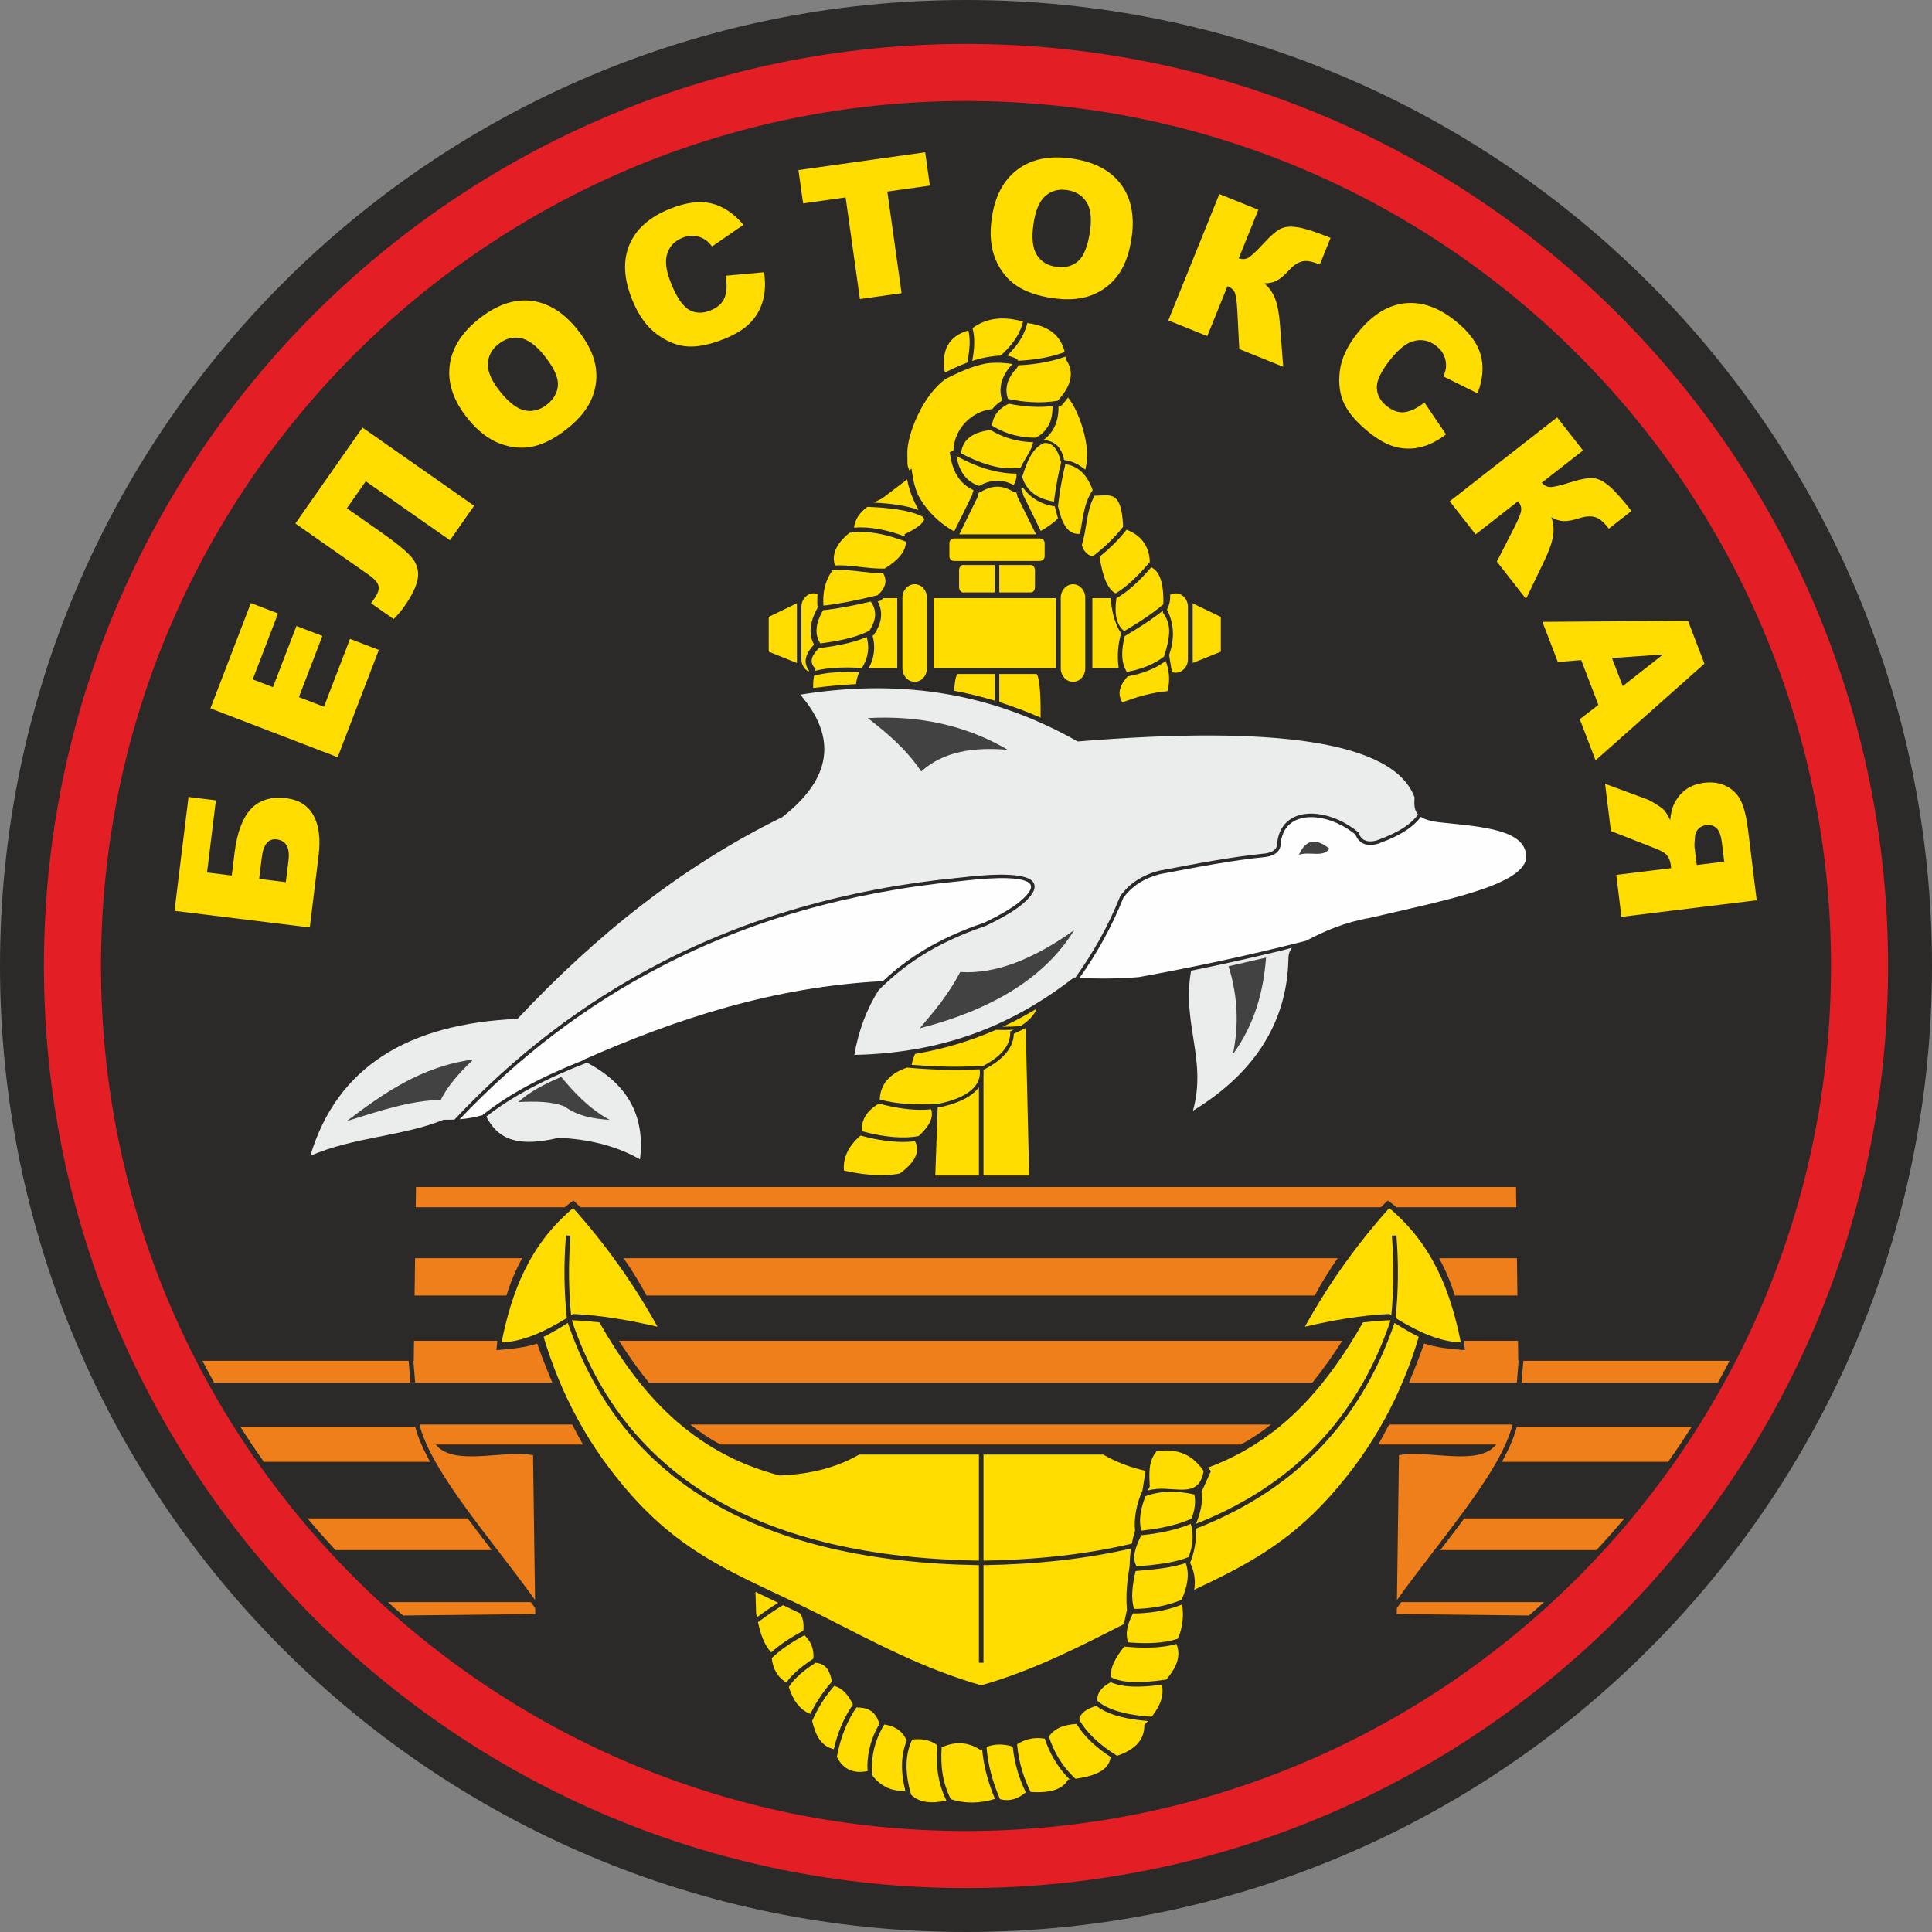
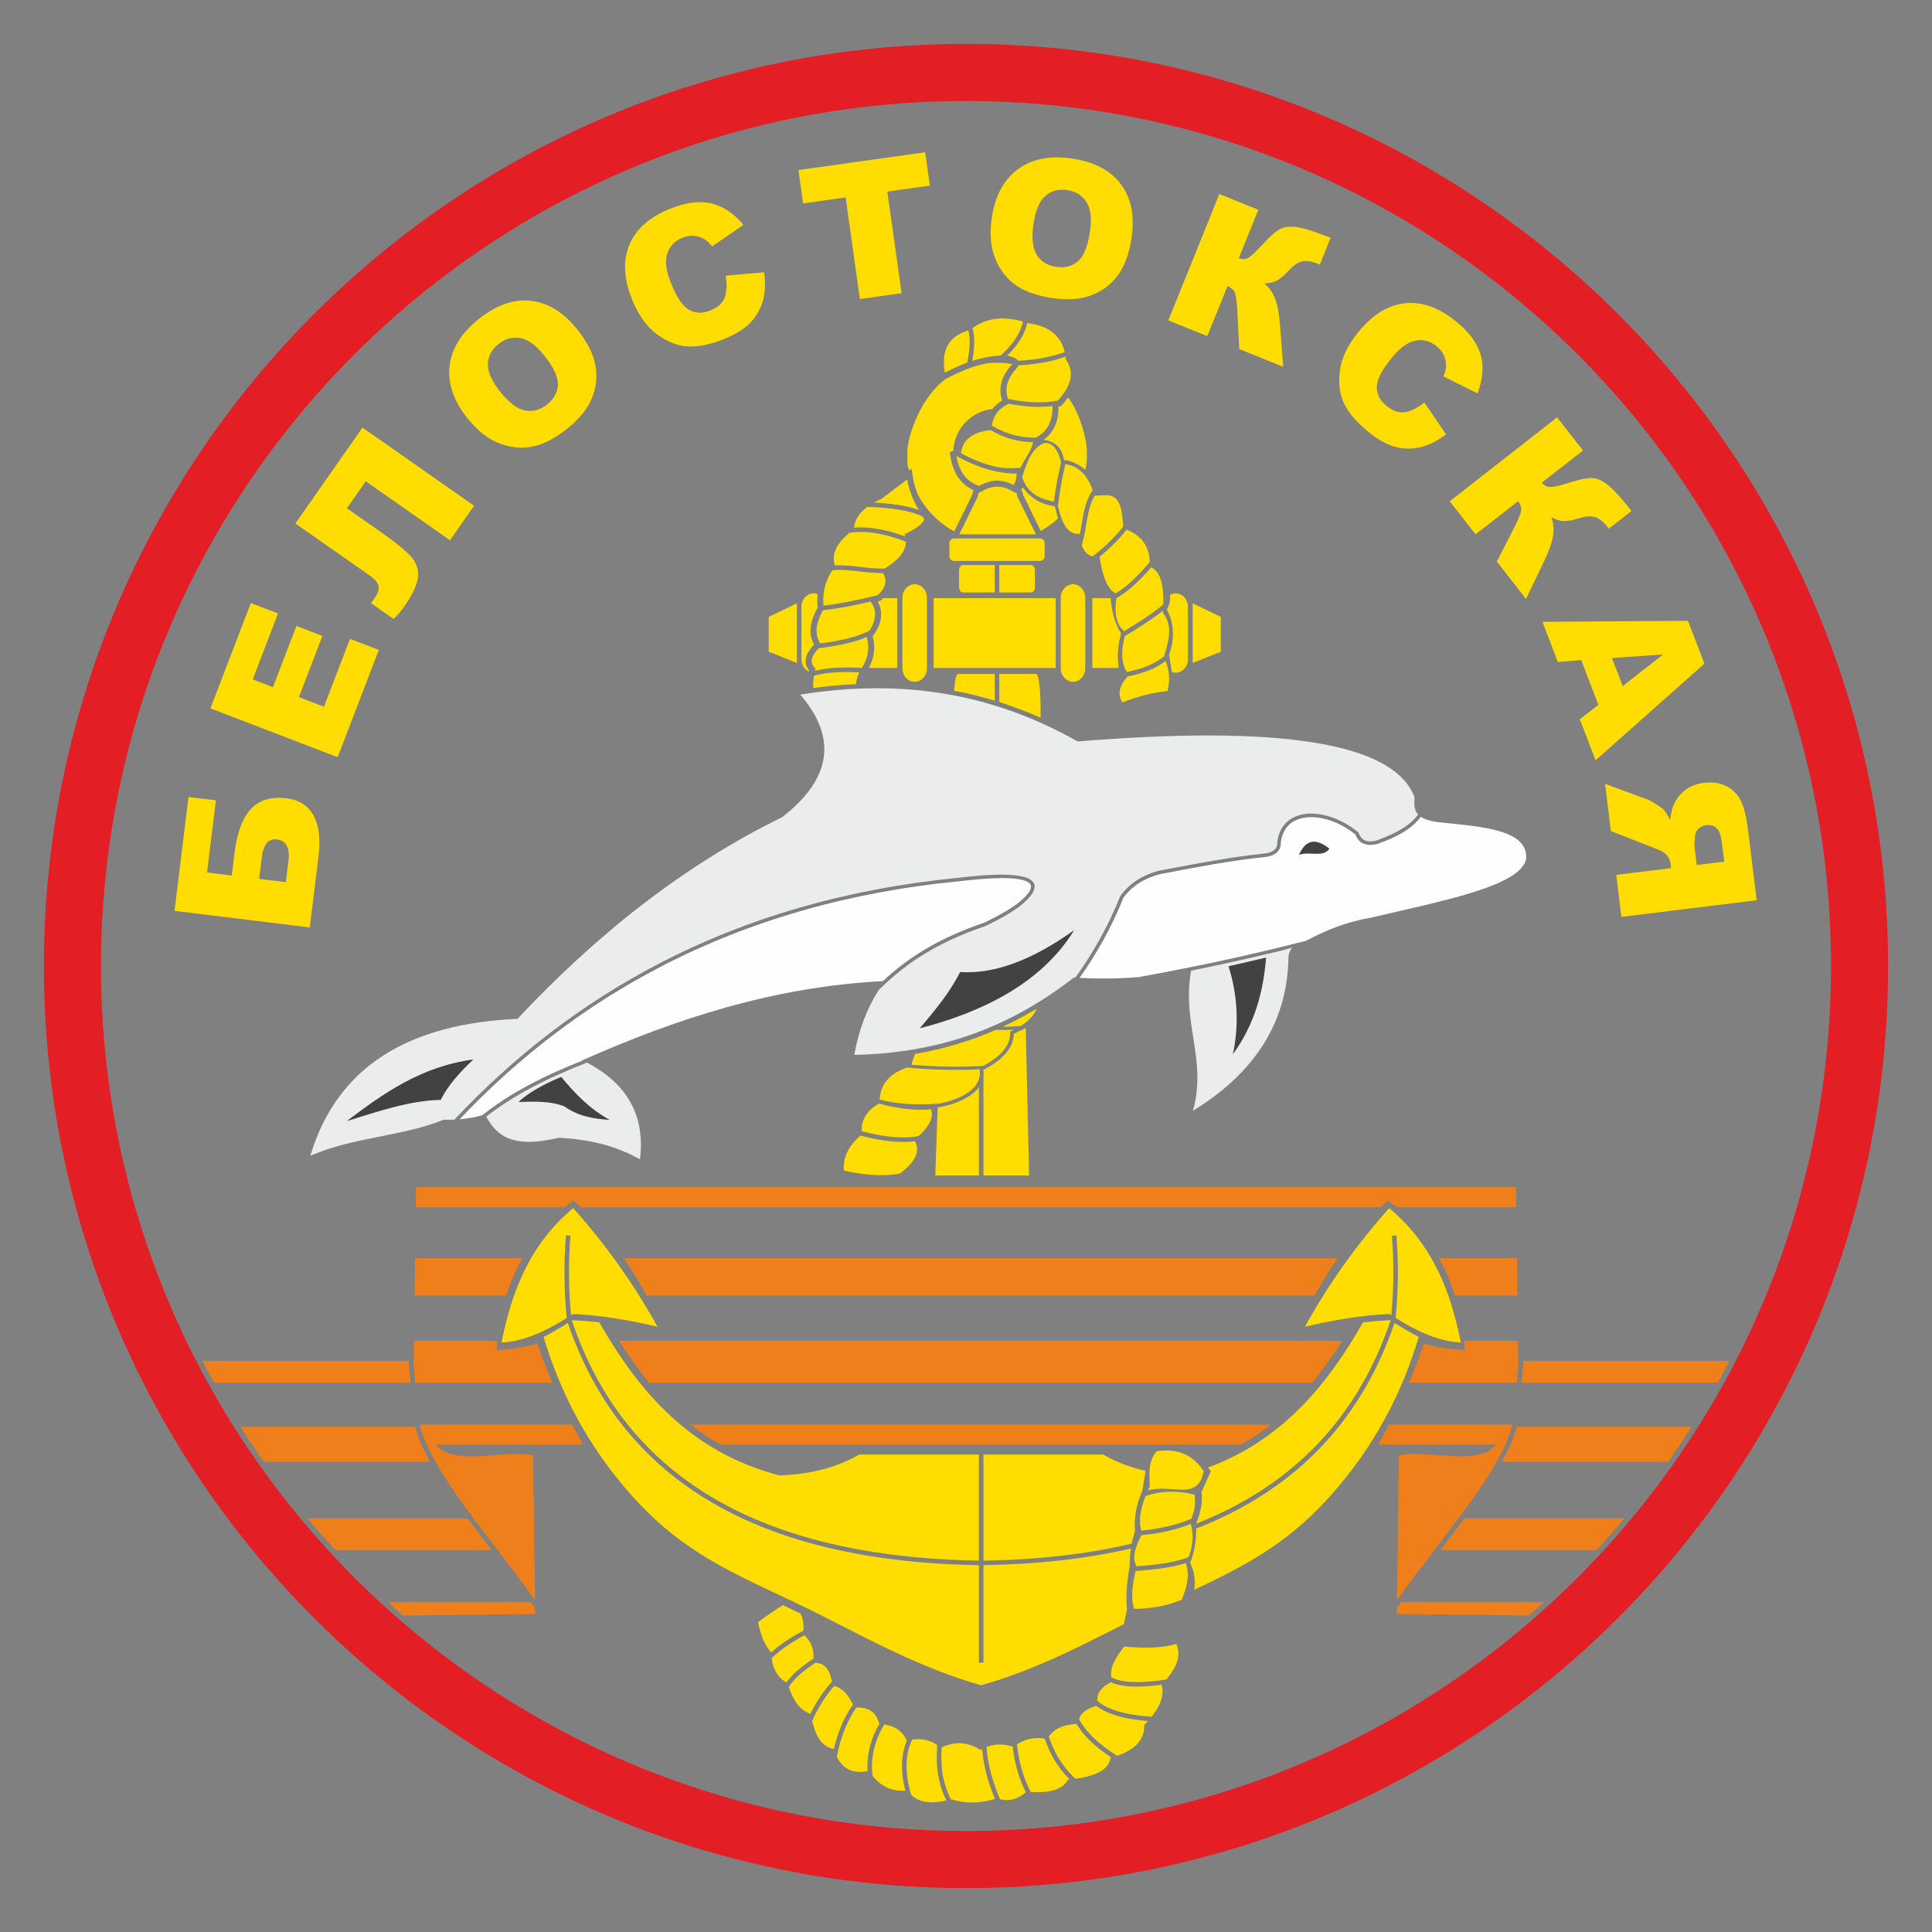
<svg xmlns="http://www.w3.org/2000/svg" xml:space="preserve" width="123.611mm" height="123.611mm" version="1.1" style="shape-rendering:geometricPrecision; text-rendering:geometricPrecision; image-rendering:optimizeQuality; fill-rule:evenodd; clip-rule:evenodd" viewBox="0 0 12390.35 12390.35">
  <rect x="0" y="0" width="12390.35" height="12390.35" fill="#808080" stroke="none" />
  <defs>
    <style type="text/css">
   
    .fil5 {fill:#FEFEFE}
    .fil4 {fill:#EBECEC}
    .fil6 {fill:#434242}
    .fil0 {fill:#2B2A29}
    .fil2 {fill:#FFDD00}
    .fil3 {fill:#EF7F1A}
    .fil1 {fill:#E31E24}
    .fil7 {fill:#FFDD00;fill-rule:nonzero}
   
  </style>
  </defs>
  <g id="Layer_x0020_1">
    <g id="_1688106527280">
-       <path class="fil0" d="M6195.17 0c-3420.93,0 -6195.17,2774.25 -6195.17,6195.17 0,3420.93 2774.25,6195.17 6195.17,6195.17 3420.93,0 6195.17,-2774.25 6195.17,-6195.17 0,-3420.93 -2774.25,-6195.17 -6195.17,-6195.17z" />
      <path class="fil1" d="M6195.17 281.61c-3265.44,0 -5913.57,2648.13 -5913.57,5913.57 0,3265.44 2648.13,5913.57 5913.57,5913.57 3265.44,0 5913.57,-2648.13 5913.57,-5913.57 0,-3265.44 -2648.13,-5913.57 -5913.57,-5913.57zm0 366.08c-3063.28,0 -5547.49,2484.21 -5547.49,5547.49 0,3063.28 2484.21,5547.49 5547.49,5547.49 3063.28,0 5547.49,-2484.21 5547.49,-5547.49 0,-3063.28 -2484.21,-5547.49 -5547.49,-5547.49z" />
      <path class="fil2" d="M3675.64 7747.69c-282.56,237.27 -394.67,540.2 -459.05,861.52 131.4,-3.91 272.42,-65.69 418.18,-156.33 -8.64,-86.23 -13.57,-172.44 -14.61,-258.6l0 -0.03c-1.03,-90.83 2.1,-181.45 9.46,-271.63l29.15 2.31c-7.32,89.99 -10.47,179.72 -9.47,269.06l0 0.03c0.92,80.46 5.37,160.94 13,241.46l13.34 -8.63c180.26,8.32 360.47,39.76 540.8,81.75 -154.4,-279.6 -336.23,-531.72 -540.8,-760.9z" />
      <path class="fil2" d="M8909.5 7747.69c282.55,237.27 394.66,540.2 459.06,861.52 -131.41,-3.91 -272.44,-65.69 -418.18,-156.33 8.62,-86.23 13.57,-172.44 14.6,-258.6l0 -0.03c1.03,-90.83 -2.11,-181.45 -9.47,-271.63l-29.14 2.31c7.32,89.99 10.46,179.72 9.47,269.06l0 0.03c-0.93,80.46 -5.37,160.94 -13,241.46l-13.34 -8.63c-180.27,8.32 -360.48,39.76 -540.81,81.75 154.42,-279.6 336.23,-531.72 540.81,-760.9z" />
      <path class="fil2" d="M7658.48 10195.68c319.49,-151.19 593.3,-290.19 869.76,-598.46 288.15,-321.32 462.42,-663.39 570.75,-1023.18 -51.3,-26.18 -103.25,-56.47 -155.71,-89.8 -174.01,511.55 -484.67,897.11 -931.95,1156.26 -105.52,61.12 -218.75,115.23 -339.49,162.31 0.38,82.25 -12.61,155.3 -39.45,219.33 29.67,60.85 35.5,118.17 26.1,173.54z" />
      <path class="fil2" d="M6292.57 10808.19c330.13,-93.67 622.27,-242.83 914.91,-392.31l19.75 -91.17c-8.67,-108.25 2.89,-196.06 17.25,-280.99 0.77,-37.65 3.3,-75.27 8.71,-112.88 -283.06,65.65 -598.39,101.27 -946.02,106.97l0 625.55 -29.22 0 0 -625.55c-698.47,-11.47 -1266.68,-143.86 -1704.16,-397.32 -447.28,-259.15 -757.94,-644.71 -931.94,-1156.26 -52.45,33.33 -104.42,63.62 -155.72,89.8 108.33,359.79 282.6,701.86 570.75,1023.18 370.6,413.27 736.4,522.35 1213.81,764.39 328.97,166.78 651.58,341.53 1021.88,446.59z" />
      <path class="fil2" d="M7746.45 9412.2c469.03,-172.74 761.66,-522.43 994.91,-931.56 58.21,-6.56 116.49,-11.24 174.68,-13.91l2.04 1.29c-171.13,507.98 -478.31,890.51 -921.41,1147.25 -101.34,58.71 -209.9,111 -325.5,156.6l0 -0.46c24.46,-63.34 44.6,-128.26 34.47,-203.15 20.1,-44.67 40.23,-89.33 60.35,-134.01l-19.56 -22.05z" />
-       <path class="fil2" d="M4844.97 10208.75l4.22 138.47 5.25 24.92c41.95,-31.62 87.16,-62.62 135.96,-93.13l-145.43 -70.26z" />
      <path class="fil2" d="M5152.3 10457.6c3.91,-45.85 -3.03,-81.39 -19.56,-109.73l-111.34 -53.8c-54.42,33.32 -104.46,67.41 -150.47,102.15l-9.74 7.52c15.69,70.89 35.84,139.42 84.25,193.97 48.81,-44.48 115.4,-90.86 206.86,-140.11z" />
      <path class="fil2" d="M5216.37 10637.9c5.82,-65.87 -19.33,-114.68 -57.14,-150.99 -96.02,52.29 -163.04,101.03 -209.97,147.35 7.41,65.69 34.74,119.98 93.55,156.3 6.13,-8.56 12.7,-16.96 19.91,-25.43 37.19,-43.52 89.18,-85.96 153.64,-127.23z" />
      <path class="fil2" d="M5335.16 10785.14c-16.65,-95.48 -57.71,-117.52 -104.8,-121.6 -61.19,39.34 -110.5,79.57 -145.47,120.52 -9.89,11.58 -18.48,23.12 -26.03,34.81 25.99,81.97 67.07,145.7 138.46,172.94l9.97 -20.14c32.74,-63.96 74.31,-126.46 127.87,-186.54z" />
      <path class="fil2" d="M5469.98 10931.39c-29.37,-60.93 -66.88,-105.65 -120.02,-119.02 -48.5,55.71 -86.49,113.5 -116.75,172.58 -8.86,17.33 -16.91,34.75 -24.59,52.34 21.13,88.08 54.92,161.47 137.04,179.56l1.23 3.45c11.62,-51.26 26.64,-99.3 45.09,-144.4l0 -0.04c21.4,-52.25 47.47,-100.5 77.99,-144.47z" />
      <path class="fil2" d="M5639.95 11055.58l-0.57 -0.05c-24.96,-89.29 -82.67,-104.79 -147.02,-105.36 -28.72,41.68 -53.26,87.31 -73.46,136.73 -22.62,55.3 -39.91,115.53 -51.99,180.83 43.33,83.56 109.78,108.28 197.06,90.49 -6.41,-93.68 16.87,-184.18 51.11,-256.41 7.7,-16.26 16.14,-31.83 24.88,-46.24z" />
      <path class="fil2" d="M5816.14 11160.45l-1.9 0.3c-32.26,-69.47 -84.51,-91.91 -142.45,-101.26 -10.59,16.41 -20.94,34.89 -30.33,54.76 -36.62,77.3 -60.05,176.42 -44.52,276.68 48.41,55.75 107.13,98.69 209.07,93.49 -15.6,-62.17 -22.68,-120.06 -21.12,-173.82 1.61,-54.33 12.11,-104.45 31.24,-150.15z" />
      <path class="fil2" d="M6010.67 11192.32c-49.89,-37.43 -104.49,-41.99 -160.59,-36.35 -22.23,46.5 -34.39,98.39 -36.05,155.4 -1.72,60.28 8.1,126.46 29.3,198.66 53.38,52.73 132.74,57.75 225.99,37.16 -27.21,-55.72 -43.55,-109.82 -52.44,-162.96 -10.94,-65.29 -10.6,-129.02 -6.21,-191.91z" />
      <path class="fil2" d="M6298.82 11218.17l-9.09 5.7c-70.4,-45.67 -150.24,-62.8 -250.8,-17.71 -3.42,56.97 -3.11,114.57 6.71,173.24 8.74,52.26 25.08,105.55 52.72,160.69l2.57 -0.64c88.46,28.45 181.8,27.48 279.84,-2.66 -22.62,-54.52 -40.61,-107.12 -53.95,-158.01 -14.61,-55.55 -23.79,-109.09 -28,-160.61z" />
      <path class="fil2" d="M6494.83 11201.33c-62.42,-18.56 -118.33,-17.79 -167.8,2.61 3.57,53.41 12.73,109.24 27.99,167.42 14.08,53.52 33.4,109.04 58.14,166.93 64.3,17.49 117.53,-3.6 165.34,-43.7 -20.68,-42.68 -37.05,-84.36 -49.7,-125.35 -17.68,-57.25 -28.26,-113.19 -33.97,-167.91z" />
      <path class="fil2" d="M6700.28 11150.56c-71.01,-11.89 -128.03,4.41 -177.54,36.01 5.19,56.78 15.58,114.77 33.9,174.08 13.27,42.99 30.79,86.82 53.27,131.71 113.41,7.21 201.72,-10.54 239.26,-79.14l10.82 -1.08c-40.46,-40.3 -73.92,-84.04 -101.19,-130.95 -24,-41.25 -43.17,-85.03 -58.51,-130.63z" />
      <path class="fil2" d="M6904.23 11056.01c-94.44,4.94 -146.98,36.17 -177.76,81.1 14.99,45.28 33.81,88.64 57.55,129.45 29.68,51.03 67.03,98.31 113.32,141.1 126.18,-17.29 213.22,-55.44 224.57,-134.7l5.56 -1.5c-52.11,-34.2 -96.82,-69.17 -134.06,-105.1 -37.07,-35.81 -66.71,-72.7 -89.18,-110.35z" />
      <path class="fil2" d="M7031.23 10940.13c-59.1,17.52 -100.82,43.71 -110.4,86.2 21.77,40.52 52.64,80.28 92.76,119.01 40.72,39.33 90.99,77.64 150.54,115.03 118.74,-39.99 176.84,-105.87 174.54,-197.82 8.28,-8.36 16.22,-16.79 23.73,-25.15 -136,-10.83 -238.23,-37.35 -306.32,-79.73 -8.82,-5.47 -17.06,-11.46 -24.84,-17.55z" />
      <path class="fil2" d="M7123.52 10788.32c-62.08,33.09 -90.49,72.89 -85.35,119.64 9.77,8.74 20.9,17.21 33.32,24.96 67.68,42.09 172.51,67.71 314.34,76.95 54.56,-68.48 81.24,-136.81 65.14,-205.13 -90.71,11.92 -170.21,15.65 -234.01,8.01 -36.2,-4.34 -67.52,-12.34 -93.44,-24.43z" />
      <path class="fil2" d="M7209.67 10559.8c-53.45,68.59 -94.47,135.92 -81.67,197.88 24.28,13.12 55.37,21.67 92.42,26.09 68.82,8.23 157.24,2.64 259.27,-12.47 65.37,-76.11 97.01,-152.34 64.65,-228.46 -12.7,3.69 -26.07,7.11 -40.15,9.97 -74.85,15.26 -170.54,18.86 -294.52,6.99z" />
-       <path class="fil2" d="M7265.53 10347.57c-27.57,57.28 -52.59,115.02 -31.75,181.97l-2.41 2.96c111.79,9.5 198.73,5.71 266.98,-8.2 20.21,-4.15 38.89,-9.25 55.9,-15.05 29.64,-69.67 38.65,-142.72 27.11,-219.37 -5.64,2.35 -11.51,4.42 -17.26,6.61 -92.06,34.81 -195.69,50.81 -298.59,51.08z" />
      <path class="fil2" d="M7282.8 10075.37c-20.06,87.73 -32.1,172.28 -9.66,242.98 96.93,-1 194.26,-16.46 280.71,-49.17 8.1,-3.07 16.22,-6.16 24.12,-9.54 36.36,-82.94 52.84,-162.58 26.46,-235.06l0.46 -0.84c-86.69,29.64 -190.83,41.08 -322.09,51.62z" />
      <path class="fil2" d="M7319.5 9845.75c-37.13,74.36 -63.35,145.63 -29.88,199.66 138.88,-11.35 246.05,-24.08 332.91,-59.55 28.63,-70.82 33.43,-141.8 14.33,-212.73 -56.17,23.08 -119.6,41.26 -190.03,54.53 -40.07,7.55 -82.52,13.68 -127.33,18.09z" />
      <path class="fil2" d="M7346.37 9595.17c-31.43,79.38 -44.89,154.26 -27.4,221.29 43.1,-4.33 83.89,-10.2 122.51,-17.48 74.8,-14.08 141.25,-33.75 199.04,-59.05 22.47,-54.57 28.91,-106.41 19.14,-155.57 -117.53,-26.53 -221.98,-22.96 -313.28,10.81z" />
      <path class="fil2" d="M7417.42 9307.29c-54.84,65.41 -47.24,146.41 -43.79,226.39 -4.14,8.51 -8.09,17.1 -11.89,25.5 149.66,-45.82 324.01,72.81 357.44,-125.51 -41.52,-60.96 -89.53,-97.5 -142.02,-115.9 -49.2,-17.3 -102.92,-18.98 -159.75,-10.47z" />
      <path class="fil2" d="M6277.95 10008.72c-693.15,-11.43 -1256.44,-142.53 -1689.5,-393.45 -443.09,-256.74 -750.27,-639.26 -921.4,-1147.24l2.02 -1.31c58.21,2.69 116.51,7.38 174.68,13.91 258.92,454.16 590.91,834.98 1156.23,981.96 199.84,-7.73 369.72,-52.41 509.65,-134.02l768.31 0 0 680.15zm-1059.79 -6203.52l0 0c8.83,0 17.37,1.66 25.31,4.62 -2.45,25.02 -2.69,50.6 -0.81,76.74l0.78 10.96c-41.7,73.85 -64.92,159.46 -23.04,236.42 -47.16,49.91 -75.76,108.95 -32.36,165.27l-1.22 4.84 -0.42 0.12 -0.45 2.45c-27.04,-13.61 -46.26,-43.7 -46.26,-78.11l0 -337.28c0,-47.58 35.54,-86.02 78.48,-86.02zm807.94 3271.95c178.53,-36.93 273.46,-116.51 256.32,-219.61 -40.39,2.16 -81.6,3.44 -123.72,3.88 -108,1.16 -221.66,-3.43 -341.93,-14.71 -111.93,38.42 -170.32,106.56 -175.13,204.47 107.37,29.43 235.52,38.12 384.47,25.97zm280.17 -241.61c115.99,-61.79 177.52,-134.68 171.88,-220.79 8.09,-3.5 15.97,-7.11 23.67,-10.84 -39.37,1.93 -77.54,2.15 -114.26,0.35 -165.52,72.57 -337.4,123.79 -519.18,154.9 -8.87,20.18 -16.18,43.04 -22.06,69.51 109.49,9.41 213.3,13.23 312.2,12.18 50.48,-0.53 99.7,-2.33 147.76,-5.31zm238.46 -255.15c50.36,-31.25 87.17,-68.95 103.55,-111.19 -71.52,42.93 -143.97,81.43 -217.66,115.64 36.75,0.33 74.81,-1.19 114.11,-4.45zm-726.75 -3505.86c-54.12,41.08 -108.21,82.14 -162.32,123.22 -18.74,8.39 -35.61,16.86 -50.92,25.58 53.34,2.75 104.56,7.29 152.35,14.56 48.87,7.47 94.05,17.82 134.33,32.72 -38.78,-68.95 -63.2,-134.33 -73.43,-196.08zm241.57 -684.87c-24.89,-143.97 25.32,-234.02 150.6,-270.41 9.43,36.57 11.05,82.26 4.51,137.27 -2.58,21.61 -6.46,44.75 -11.53,69.13 -45.14,16.75 -91.37,37.94 -143.58,64zm176.86 -285.01c98.39,-71.9 208.29,-74.83 324.18,-42.29 -10.75,47.75 -34.12,95.7 -72.57,143.87 -19.58,24.57 -43.13,49.35 -70.77,73.94 -67.43,4.32 -124.77,15.7 -182.18,34.35 3.62,-19.01 6.49,-37.22 8.57,-54.56 7.35,-62.04 4.9,-113.85 -7.23,-155.32zm352.2 -33.82l7.94 2.52c129.79,17.52 206.89,79.19 231.46,184.65 -37.14,13.82 -77.93,25.52 -123.34,34.71 -51.67,10.48 -109.46,17.88 -174.35,21.17 -10.11,-16.33 -37.79,-25.85 -70.57,-33.47 19.2,-18.62 36.25,-37.34 51.13,-56.02 40.72,-50.98 65.89,-102.18 77.73,-153.55zm244.68 216.2c0.74,5.64 1.43,11.32 1.94,17.14 56.11,79.34 38.68,167.85 -51.88,265.63 -52.8,9.61 -107.75,12.36 -164.56,9.34 -50,-2.69 -101.55,-9.84 -154.14,-20.65 -21.32,-59.2 -8.6,-118.3 38.14,-177.4 15.05,-14.84 24.13,-27.34 28.54,-38.12 66.45,-3.37 125.79,-10.96 179.01,-21.73 45.11,-9.16 85.73,-20.63 122.95,-34.21zm-83.34 317.31c2.36,96.39 -33.5,163.91 -107.43,202.95 -48.87,-0.06 -95.25,-5.7 -139.46,-17.11 -50.21,-12.98 -97.61,-33.43 -142.03,-61.15 8.51,-53.59 31.89,-103.43 109.37,-139.73 50.06,9.88 99.1,16.45 146.93,18.98 45.37,2.45 89.58,1.25 132.62,-3.94zm-124.15 231.87c-12.47,58.57 -48.41,95.04 -80.65,163.37 -58.54,4.01 -104.21,6.84 -168.77,-8.62 -67.31,-16.09 -138.27,-43.64 -213.42,-84.06 9.49,-76.5 58.62,-133.28 189.43,-149.01 44.98,27.16 92.83,47.46 143.4,60.53 41.52,10.7 84.8,16.57 130.02,17.79zm-106.11 201.58c-0.48,30.48 -6.45,54.18 -19.64,72.74 -69.31,-37.37 -142.57,-38.62 -220.92,6.03 -82.17,-28.42 -128.62,-92.6 -145.43,-191.9l0.6 -0.24c82.81,46.03 161.13,77.07 235.34,94.83 52,12.42 101.88,18.32 150.05,18.53zm-957.13 212.83c-56.35,41.94 -80.36,87.01 -85.7,133.7 58.03,-4.83 117.2,0.15 177.31,12.45 49.79,10.11 100.24,25.28 151.04,44.17 -1.28,-4.77 -2.86,-9.55 -4.74,-14.41 67.94,-32.36 117.64,-64.62 127.19,-96.81l-10.84 -16.74c-45.94,-22.27 -101.82,-36.66 -164.09,-46.18 -58.95,-8.96 -123.25,-13.64 -190.17,-16.18zm-114.56 166.38c-85.55,69.82 -116.54,139.75 -92.9,209.67 52.77,-3.53 106.09,2.75 161.7,9.19 49.97,5.76 102.02,11.7 156.65,10.6 83.7,-51.64 136.35,-108.15 136.29,-172.68 -54.51,-21.02 -108.45,-37.73 -161.4,-48.47 -68.35,-13.97 -135.3,-18.03 -200.34,-8.3zm-109.58 240.95c-49.74,70.83 -63.2,146.98 -57.53,225.84l11.29 -1.17c85.34,-9.52 196.11,-30.68 336.32,-65.12 52.26,-47.28 63.76,-94.57 34.51,-141.77 -52.24,0.24 -101.73,-5.37 -149.52,-10.9 -60.47,-6.95 -118.08,-13.72 -175.06,-6.89zm-59.85 255.42c-49.17,85.48 -55.1,156.62 -17.88,213.24 62.51,-8.12 119.67,-17.97 170.08,-30.24 58.33,-14.2 107.64,-31.66 145.52,-52.68 49.94,-76.14 43.25,-135.16 8.33,-185.69 -117.88,27.61 -213.43,45.16 -289.25,53.64l-16.8 1.73zm-27.4 243.9c-42.5,43.79 -67.43,87.58 -20.95,131.46l-3.38 13.37c11.47,-2.99 23.44,-5.58 35.91,-7.91 71.84,-13.4 161.09,-16.39 264.77,-10.35 44.6,-71.23 48.08,-136.47 30.86,-198.77 -34.53,15.37 -75.13,28.48 -120.78,39.6 -55.22,13.46 -117.91,24.01 -186.44,32.6zm-30.92 176.83c-4.39,26.09 -6.23,52.27 -4.71,78.39 92.41,-12.41 183.84,-20.77 274.41,-25.01 2.42,-26.03 9.19,-51.22 20.44,-75.43 -94.73,-4.75 -176.35,-1.49 -242.4,10.81 -16.99,3.16 -32.9,6.84 -47.73,11.25zm550.34 3192.06c99.82,-73.19 132.26,-142.33 97.43,-207.22 -97.58,12.86 -206.65,-2.36 -294.53,-22.5 -19.29,-4.39 -37.55,-9.02 -54.57,-13.67 -77.52,66.33 -113.13,141 -106.89,224.11l3.59 0.74c19.76,4.54 41.82,9.14 65.21,13.23 86.99,15.13 195.22,24.27 289.75,5.31zm121.67 -240.74c70.24,-64.98 96.48,-122 78.78,-171.04 -94.47,10.21 -198.27,-4.59 -282.5,-23.91 -18.18,-4.21 -35.49,-8.54 -51.64,-12.93 -84.95,49.35 -112.54,110.15 -110.77,176.87 16.71,4.62 34.77,9.22 53.91,13.58 93.93,21.52 212.74,37.43 312.23,17.43zm1595.41 -2853.19c18.74,-73.76 8.51,-144.2 -12.3,-193.04 -32.03,24.15 -68.68,44.41 -109.76,60.95 -40.21,16.21 -84.71,28.8 -133.64,37.67 -60.2,67.04 -63.25,120.8 -33.7,166.94 94.26,-36.95 191.04,-63.43 289.39,-72.53zm-22.8 -221.81c49.64,-151.76 40.45,-216.11 -7.29,-281.88l0.96 -12.92c-13.85,11.32 -29.2,22.98 -45.94,35.19 -52.12,38.06 -118.51,81.01 -199.28,128.56 -22.74,90.29 -24.75,170.11 13.25,229.81 47.1,-8.54 89.79,-20.63 128.23,-36.12 41.65,-16.81 78.42,-37.68 110.06,-62.66zm-4.42 -334.44c4.12,-143.34 -25.97,-212.94 -77.07,-237.81l-0.5 0.51c-17.91,20.77 -35.64,40.33 -52.99,58.48 -60.8,63.49 -117.49,109.93 -170.2,138.89 -13.23,93.13 -3.8,169.04 50.03,211.51 75.04,-44.51 136.91,-84.65 185.78,-120.26 25.14,-18.35 46.87,-35.42 64.95,-51.31zm-86.41 -271.81c-4,-118.11 -72.32,-177.9 -149.48,-206.83 -27.4,35.31 -58.78,69.73 -93.82,103.49 -24.63,23.7 -50.98,47.19 -79.46,70.15l0.68 -0.09c19.59,132.23 53.85,210.47 102.65,234.52 47.43,-27.67 98.83,-70.53 154.26,-128.44 16.87,-17.63 34.27,-36.8 52,-57.4l13.16 -15.41zm-171.21 -226.41c-9.58,-243.03 -88.78,-197.37 -182.86,-199.01 -32.03,55.94 -42.98,120.23 -54.09,186.14 -7.32,43.55 -14.59,87.85 -28.09,131.22 12.65,39.22 35.4,63.85 69.39,72.36 37.68,-28.93 72.09,-58.54 103.37,-88.66 34.59,-33.28 65.4,-67.25 92.27,-102.05zm-195.28 -234.41c-39.46,-111.28 -104.39,-156.59 -175.15,-166.44 -16.03,65.94 -28.45,132.06 -38.12,198.3 -3.41,23.49 -6.42,47.1 -9.25,70.59 23.67,102.39 57.46,185.88 140.86,177.85 4.29,-21.14 7.73,-42.48 11.25,-63.58 12.96,-77.01 25.67,-152.09 70.42,-216.71zm-202.35 -177.75c-21.05,-87.97 -57.76,-129.35 -109.85,-124.09 -74.36,30.75 -109.85,119.94 -139.87,217.4 29.13,97.25 105.1,140.82 203.72,158.23 1.93,-15.35 3.94,-30.81 6.17,-46.15 9.97,-68.3 22.95,-136.71 39.82,-205.4zm-939.08 781.26l0 0c42.9,0 78.42,38.74 78.42,85.75l0 453.96c0,47.4 -35.51,86.05 -78.42,86.05l0 0c-43.25,0 -78.57,-38.62 -78.57,-86.05l0 -453.96c0,-47.04 35.31,-85.75 78.57,-85.75zm-936.11 209.39l180.59 -87.14 0 382.79 -180.59 -72.71 0 -222.95zm1449.45 537.36l0 -171.31 -236.53 0c-10.33,0 -19.38,43.25 -24.33,107.43 87.67,16.59 174.59,37.82 260.86,63.88zm294.11 108.83l0 -60.65c0,-120.87 -12.8,-219.49 -28.42,-219.49l-236.53 0 0 180.36c88.98,28.03 177.28,61.25 264.95,99.79zm-498.1 -802.9l203.99 0 0 -176 -203.99 0c-13.58,0 -24.72,15.85 -24.72,35.19l0 105.61c0,19.32 11.08,35.19 24.72,35.19zm233.15 0l204.02 0c13.61,0 24.69,-15.85 24.69,-35.19l0 -105.61c0,-19.38 -11.11,-35.19 -24.69,-35.19l-204.02 0 0 176zm-288.91 -201.91l548.7 0c17.1,0 31.04,-12.98 31.04,-28.86l0 -86.68c0,-15.89 -14,-28.87 -31.04,-28.87l-548.7 0c-17.08,0 -31.07,13.01 -31.07,28.87l0 86.68c0,15.85 13.96,28.86 31.07,28.86zm1709.58 358.56l-180.29 -86.81 0 382.55 180.29 -72.35 0 -223.4zm-1434.43 -1629.86c-28.24,0 -46.06,1.49 -68.5,4.12 -26.62,5.23 -52.9,11.95 -79.4,20.57l-15.35 4.98 -15.11 5.58c-47.81,17.76 -94.23,39.67 -139.84,62.42l-9.46 4.72c-149.96,103.94 -248.3,355.78 -248.3,473.45 0,117.69 4.09,77.72 11.62,114.77l14.9 -11.32 10.44 62.66c5.82,35.22 16.48,69.85 30,103.21 53.02,99.97 134.53,182.35 233.57,236.41l114.83 -232.61c1.58,-12.1 4.89,-22.42 9.4,-31.52 -87.25,-39.31 -131.52,-116.75 -147.76,-212.68l-5.28 -31.22 23.47 -8.77c5.43,-139.58 113.01,-252.65 249.75,-267.69 16.51,-21.52 37.76,-39.55 63.7,-54.87 -26.44,-76.71 -4.33,-148.62 45.23,-211.19l1.46 -1.87 1.63 -1.64c4.84,-4.71 11.98,-12.09 16.57,-19.11 -31.76,-5.4 -69.37,-8.39 -97.58,-8.39zm165.91 801.77c-4.09,2.99 -8.15,5.82 -12.42,8.57 6.66,11.17 11.14,23.53 13.61,38.63l112.68 230.01c40.03,-22.38 77.04,-49.34 110.45,-80.17l-20.72 -78.03c-85.46,-11.61 -153.22,-51.28 -203.6,-119.01zm399.2 -115.75c6.9,-35.67 10.64,-24.9 10.64,-110.17 0,-85.28 -45.14,-255.25 -120.9,-352.71 -11.56,16.01 -24.33,31.46 -38.18,46.42l-8.71 9.34 -12.57 2.33c-0.6,0.12 -1.22,0.21 -1.85,0.33 1.19,88.24 -27.67,163.85 -96.27,213.73 65.62,5.76 114.84,39.58 132.09,128.53 47.75,5.67 92.95,26.42 135.75,62.21zm-807.91 414.49c39.19,-80.11 78.72,-160.71 118.41,-241.27 0.99,-10.72 3.85,-20.15 8.57,-28.45l4.03 1.37 15.08 -8.57c61.58,-35.13 121.1,-39.37 183.72,-5.64l29.82 16.07 3.58 -5.11c5.37,8.72 8.66,18.77 9.7,30.33 39.7,80.56 79.28,161.16 118.92,241.27l-491.83 0zm-487.21 409.1l89.25 0 0 447.72 -181.99 0c34.89,-65.19 43.52,-133.82 23.76,-206.92l7.35 -4.06 5.16 -7.94c44.75,-68.27 57.79,-138.78 20.51,-207.85 2.93,-0.71 5.87,-1.4 8.8,-2.15l9.37 -2.3 7.17 -6.48c3.64,-3.29 7.23,-6.64 10.63,-10.03zm1458.17 0l-117.58 0 0 447.72 168.56 0c-10.23,-76.68 -4.95,-150.39 15.73,-220.86 -46.68,-75.67 -60.41,-151.31 -66.71,-226.86zm416.82 -30.71l0 0c-12.68,0 -24.83,3.52 -35.54,9.46 1.43,31.28 -2.99,62.47 -20.45,93.78 40.42,81.16 55.22,173.73 13.67,291.55l18.23 110.17c7.56,2.69 15.74,4.12 24.09,4.12l0 0c42.99,0 78.48,-38.83 78.48,-85.78l0 -337.28c0,-47.58 -35.48,-86.02 -78.48,-86.02zm-658.51 -58.36l0 0c-42.9,0 -78.45,38.74 -78.45,85.75l0 453.96c0,47.4 35.54,86.05 78.45,86.05l0 0c43.16,0 78.59,-38.62 78.59,-86.05l0 -453.96c0,-47.04 -35.42,-85.75 -78.59,-85.75zm-110.95 89.07l-391.37 0 -391.34 0 0 447.72 391.34 0 391.37 0 0 -447.72zm-192.35 2757.05l22 945.5 -292.83 0 0 -640.34c1.04,-10.2 1.07,-20.86 0,-32l0 -7.17 0.57 -0.06 5.07 -0.3 4.48 -2.39c87.52,-46.62 182.08,-119.84 184.56,-226.41 3.44,-1.55 6.81,-3.17 10.21,-4.81l65.94 -32.03zm497.48 2735.62c80.5,46.98 170.94,81.75 271.33,104.26l-20.42 126.78c-38.74,86.38 -54.53,172.86 -47.43,259.36 -8.74,26.86 -15.55,53.85 -20.65,80.77 -283.9,66.9 -600.91,103.19 -951.14,108.98l0 -680.15 768.31 0zm-1077.4 -1790.12l15.4 -436.82 14.54 -1.14 1.43 -0.11 1.4 -0.3c82.17,-16.99 194.2,-54.72 247.09,-127.19l0 565.57 -279.87 0z" />
      <path class="fil3" d="M1298.04 8727.45l1322.74 0 11.22 136.22 0.29 3.55 -1259.08 0c-25.67,-46.23 -50.8,-92.76 -75.17,-139.77zm9794.24 0l-1322.71 0 -11.21 136.22 -0.3 3.55 1259.03 0c25.68,-46.23 50.83,-92.76 75.19,-139.77zm-4897.11 -984.82l2660.21 0c14.8,-14.68 29.83,-29.25 45.08,-43.66 19.33,14.1 38.07,28.68 56.27,43.66l767.54 0 -0.01 -0.73 -1.63 -129.16c-1175.81,0 -2351.63,0 -3527.46,0 -1175.82,0 -2351.65,0 -3527.46,0l-1.63 129.16 -0.01 0.73 955.3 0c18.2,-14.99 36.97,-29.56 56.29,-43.66 15.25,14.41 30.24,28.98 45.05,43.66l2472.46 0zm0 565.92l2236.58 0c44.13,-82.66 93.25,-162.45 147.34,-239.43l-2383.92 0 -2196.16 0c54.1,76.97 103.2,156.78 147.34,239.43l2048.82 0zm3134.92 0l401.39 0 -0.02 -1.47 -3.03 -237.95 -499.38 0c41.06,74.02 74.73,153.84 101.04,239.43zm-5981.07 -239.43l-687.11 0 -3.02 237.95 -0.03 1.47 589.08 0c26.31,-85.58 60.03,-165.4 101.08,-239.43zm2846.15 798.1l2221.43 0c67.79,-83.56 131.21,-173.73 191.78,-268.45l-2413.21 0 -2225.5 0c60.56,94.72 124.01,184.9 191.79,268.45l2033.71 0zm2840.32 0l692.35 0 0.31 -3.61 11.24 -136.16c-0.86,0 -1.73,0 -2.59,0l-1.63 -128.68 -346.39 0c2.18,19.74 4.06,39.67 5.63,59.87 -94.12,-7.05 -185.88,-16.43 -261.09,-42.34 -29.24,83.65 -61.87,167.29 -97.83,250.92zm-5846.22 -268.45l-534.1 0 -1.63 128.68c-0.85,0 -1.72,0 -2.59,0l11.24 136.16 0.31 3.61 880.08 0c-35.98,-83.64 -68.55,-167.28 -97.79,-250.92 -75.21,25.91 -166.96,35.29 -261.09,42.34 1.57,-20.2 3.41,-40.13 5.57,-59.87zm3005.9 665.37l1763.01 0c68.08,-36.86 132.09,-80 192.67,-128.47l-1955.67 0 -1767.97 0c60.57,48.48 124.59,91.61 192.68,128.47l1575.29 0zm2644.41 0l755.56 0c-113.46,145.11 -442.8,29.59 -623.33,68.82 -4.3,309.42 -8.61,618.84 -12.9,928.26 72.23,-100.66 151.76,-204.27 231.26,-307.92 227.77,-296.97 455.51,-594.02 510.16,-817.64l-791.79 0c-22.11,42.83 -45.08,85.65 -68.94,128.47zm-5170.05 -128.47l-979.51 0c54.65,223.62 282.4,520.67 510.16,817.64 79.5,103.65 159.03,207.26 231.26,307.92 -4.29,-309.42 -8.6,-618.84 -12.9,-928.26 -180.54,-39.23 -509.88,76.29 -623.33,-68.82l943.28 0c-23.88,-42.82 -46.84,-85.64 -68.95,-128.47zm5288.64 1177.96l-0.52 37.71 847.61 9.25c32.57,-28.25 64.84,-56.83 96.72,-85.83l-916.14 0c-9.34,13.01 -18.58,25.96 -27.68,38.87zm1459.55 -575.77l-1027.04 0c-46.76,63.25 -95.56,127.3 -144.75,191.52l-8.89 11.63 1001.38 0c61.36,-66.28 121.2,-133.95 179.3,-203.15zm431.15 -587.68l-1121.25 0c-17.22,66.07 -48.34,137.7 -89.43,213.31l-6.36 11.6 1066.08 0c52.14,-73.62 102.43,-148.66 150.96,-224.91zm-7416.7 1163.45l0.52 37.71 -847.66 9.25c-32.57,-28.25 -64.83,-56.83 -96.71,-85.83l916.18 0c9.35,13.01 18.58,25.96 27.68,38.87zm-1459.58 -575.77l1027.07 0c46.76,63.25 95.56,127.3 144.75,191.52l8.89 11.63 -1001.41 0c-61.37,-66.28 -121.21,-133.95 -179.3,-203.15zm-431.17 -587.68l1121.3 0c17.22,66.07 48.34,137.7 89.43,213.31l6.36 11.6 -1066.13 0c-52.14,-73.62 -102.42,-148.66 -150.96,-224.91z" />
      <path class="fil4" d="M3118.53 7161.06c63.66,118.5 163.13,208.32 465.92,135.54 180.59,9.61 355.99,45.38 519.83,138.63 34.3,-276.73 -78.95,-483.56 -339.86,-620.4 -256.06,99 -478.28,213.96 -645.89,346.23z" />
      <path class="fil5" d="M2947.82 7178.04c53.31,-4.36 102.11,-13.16 146.44,-26.44 166.71,-134.09 387.76,-250.44 642.79,-350.56l-2.42 -1.16c600.81,-266.56 1227.99,-471.72 1927.58,-507.63 149.49,-139.69 340.95,-269.96 648.93,-374.44 56.68,-27.13 104.87,-52.77 144.83,-76.89 39.73,-23.97 71.14,-46.39 94.56,-67.16 60.24,-53.47 71.82,-86.62 54.51,-106.15 -54.06,-60.92 -338.47,-28.83 -432.7,-18.2l-0.06 0 -23.29 2.54 -0.12 0c-707.97,69.16 -1343.93,253.19 -1910.6,547.26 -478.9,248.5 -908.45,575.74 -1290.46,978.83z" />
      <path class="fil4" d="M9094.75 5223.95c-29.07,-31.04 -24.27,-71.37 -23.15,-110.65 -132.33,-357.6 -888.01,-462.55 -2160.21,-358.11 -592.96,-335.98 -1185.96,-395.63 -1778.99,-300.35 238.73,277.25 200.23,539.08 -115.52,785.53 -637.56,311.99 -1195.19,757.29 -1698.12,1293.81 -698.39,30.45 -1157.72,306.17 -1328.46,877.95 284.94,-122.68 590.19,-123.58 854.84,-231.04 23.88,0.44 47.04,0.12 69.45,-0.92 387.93,-413.1 825.05,-747.77 1313.3,-1001.14 569.12,-295.37 1207.82,-480.2 1918.72,-549.66l23.22 -2.54c97.13,-10.96 390.25,-44.05 452.16,25.73 26.39,29.76 16.12,73.79 -56.41,138.15 -24.57,21.79 -57.07,45.05 -97.91,69.67 -40.39,24.36 -89.48,50.44 -147.6,78.23l-0.81 0.38 -0.44 0.15c-334.05,113.26 -529.57,257.43 -683.78,410.91 -76.5,119.94 -128.62,258.35 -156.08,415.15 613.26,-12.56 1046.94,-216.61 1409.32,-496.72l8.69 0.59c112.48,-156.8 210.18,-328.17 286.74,-520.67l0.5 -1.28 0.84 -1.16c28.6,-39.72 63.58,-73.13 104.8,-100.06 41.14,-26.86 88.54,-47.46 142.09,-61.61l0.81 -0.18 9.93 -1.88c232.33,-44.26 464.8,-88.59 673.98,-109.1l1.25 -0.12c26.26,-4.51 45.52,-12.8 57.67,-24.95 11.5,-11.5 16.81,-27.07 15.94,-46.63l-0.05 -0.86 0.14 -1.05c5.85,-45.91 21.82,-82.65 45.17,-110.77 24.6,-29.61 57.26,-49.52 94.83,-60.53 36.96,-10.84 78.87,-13.04 122.56,-7.49 85.31,10.87 178.11,51.66 255.63,115.99l2.42 2.02 1.05 2.9c12.15,34.24 34.95,52.36 68.2,54.15 6.84,0.33 14.21,0.06 22,-0.83 7.91,-0.92 16.33,-2.54 25.1,-4.81l0.42 -0.12c154.54,-55.54 224.11,-110.77 265.75,-166.08z" />
      <path class="fil4" d="M7638.69 6225.12c-60.2,341.86 103.25,570.52 12.02,898.2 353.12,-215.3 605.18,-527.98 612.41,-980.5 1.16,-76.81 72.32,-75.07 -48.7,-45.65 -122.67,29.85 -245.44,58.09 -368.16,84.64 -69.19,14.95 -138.36,29.3 -207.57,43.3z" />
      <path class="fil5" d="M9787.81 5506.07c10.18,-184.51 -275.07,-202.87 -542.93,-231.05 -65.74,-6.27 -106.83,-19.17 -132.54,-36.35 -43.58,57.78 -116.17,115.42 -276.4,172.94l-0.74 0.27 -0.25 0.06 -0.68 0.18c-9.85,2.55 -19.35,4.39 -28.21,5.41 -8.98,1.03 -17.61,1.36 -25.69,0.95 -42.37,-2.3 -71.66,-24.37 -87.44,-66.22 -73.68,-60.41 -161.22,-98.8 -241.61,-109.04 -40.63,-5.16 -79.37,-3.2 -113.3,6.78 -33.39,9.79 -62.28,27.3 -83.8,53.25 -20.51,24.72 -34.62,57.35 -39.99,98.41 0.88,25.62 -6.61,46.49 -22.57,62.46 -15.56,15.55 -39.01,26.03 -70.18,31.31l-0.8 0.09 -1.85 0.17c-207.6,20.37 -439.87,64.63 -671.95,108.87l-9.37 1.76c-51.16,13.52 -96.24,33.1 -135.22,58.56 -38.51,25.16 -71.26,56.32 -98.06,93.25 -75.37,189.16 -170.85,357.99 -280.6,512.7 117.49,7.2 242.97,6.3 378.31,-4.38 179.84,-32.58 359.69,-67.97 539.56,-106.86 178.05,-38.48 356.35,-80.48 534.61,-126.24 120.89,-63.43 249.36,-119.19 406.7,-146.09 454.31,-107.19 975.07,-203.37 1005.02,-381.21z" />
-       <path class="fil6" d="M5565.65 4605.17c122.89,96.63 244.32,195.96 342.37,342.38 143.4,-129.61 337.73,-157.37 555.21,-138.81 -262.23,-154.28 -561.42,-222.11 -897.58,-203.57z" />
      <path class="fil6" d="M6888.88 5965.42c-181.94,296.08 -511.98,505.81 -990.12,629.24 94.95,-111.76 189.13,-224.3 259.1,-360.89 230.62,15.38 475.83,-86.41 731.02,-268.34z" />
      <path class="fil6" d="M7879 6196.76c58.59,188.11 67.84,376.26 27.76,564.45 140.29,-192.83 195.81,-402.58 212.83,-619.98 -80.21,18.5 -160.42,37.02 -240.59,55.52z" />
      <path class="fil6" d="M3599.23 6906.5c85.55,102.65 177.1,201.7 310.52,275.66 -100,-7.11 -198.83,-21.43 -289.12,-85.93 -80.77,-33.56 -186.71,-33.5 -296.26,-28.63 70.24,-64.48 166.62,-115.82 274.86,-161.1z" />
      <path class="fil6" d="M3036.14 6794.44c-87.25,81.69 -167.67,171.88 -209.06,259.36 -196.95,3.58 -400.53,73.13 -603.45,136.17 236.24,-178.82 477.9,-350.41 812.51,-395.53z" />
      <path class="fil6" d="M8330.42 5481.95c49.1,-109.26 117.79,-100.93 195.39,-39.2 -40.27,59.41 -126.71,15.47 -195.39,39.2z" />
      <path class="fil7" d="M1486.34 5614.95l17.58 -143.19c16.12,-131.28 51.25,-225.78 105.52,-283.69 54.03,-57.73 130.05,-80.6 227.78,-68.59 80.21,9.84 137.82,46.44 173.1,109.81 35.25,63.4 46.24,149.4 32.87,258.23l-56.53 460.53 -867.44 -106.5 89.67 -730.34 175.7 21.58 -56.8 462.7 158.56 19.46zm346.73 42.57l16.84 -137.1c10.32,-84.03 -14.8,-129.76 -75.58,-137.21 -53.35,-6.58 -85.16,32.18 -95.5,116.2l-16.83 137.09 171.06 21.02zm-483.53 -1114.62l259.3 -675.53 174.2 66.86 -162.32 422.88 129.76 49.8 150.57 -392.29 166.41 63.88 -150.6 392.28 160.71 61.71 167.07 -435.24 184.86 70.95 -264.05 687.89 -815.91 -313.18zm1691.17 -1299.39l-154.86 221.18 -540.08 -378.13 -121.13 173.01 220.17 154.17c90.53,63.37 153.75,114.62 189.49,154.02 35.75,39.46 51.25,83.61 46.35,132.83 -4.89,49.26 -34.8,113.25 -89.99,192.08 -16.96,24.18 -38.98,49.97 -66,77.52l-144.98 -101.52 23.22 -33.17c20.98,-30 29.13,-55.84 24.63,-77.43 -4.54,-21.55 -24.42,-44.63 -59.58,-69.24l-473.69 -331.69 430.56 -614.9 715.88 501.26zm-40.69 -558.61c-89.78,-110.86 -128.71,-222.29 -116.95,-333.9 11.73,-111.93 72.8,-212.41 183.03,-301.66 113.05,-91.58 224.77,-131.75 335.15,-120.6 110.06,11.14 209.67,71.38 298.14,180.63 64.26,79.4 103.57,155.46 117.97,227.84 14.38,72.39 7.82,143.19 -19.71,212.32 -27.7,69.31 -79.04,134.21 -154.51,195.31 -76.53,61.97 -149.81,101.13 -219.81,117.49 -69.97,16.09 -141.85,10.41 -215.93,-17.04 -73.94,-27.59 -143.13,-81.01 -207.4,-160.39zm210.77 -169.13c55.58,68.63 108.03,107.58 157.85,117.02 49.64,9.28 96.62,-3.88 140.41,-39.34 45.07,-36.51 68.11,-79.52 69.07,-128.77 0.86,-49.34 -29.29,-112.15 -90.74,-188.05 -51.85,-64.02 -102.59,-100.18 -152.33,-108.89 -49.58,-8.54 -96.47,5.07 -140.74,40.92 -42.23,34.18 -64.17,76.6 -65.48,127.37 -1.4,50.63 26,110.65 81.96,179.75zm1443 -747.53l246.23 -22.23c10.14,67.43 7.67,128.11 -7.35,182.26 -15.02,54.12 -41.85,101.19 -80.35,141.12 -38.45,40.09 -94.06,74.63 -166.5,103.92 -88.12,35.57 -165.37,51.9 -231.31,48.89 -66.21,-3.1 -132.71,-28.65 -199.37,-76.8 -66.44,-48.2 -120.14,-122.44 -160.77,-222.98 -54.18,-134.15 -60.23,-251.76 -17.93,-352.43 42.17,-100.9 128.56,-177.7 258.91,-230.38 102.09,-41.22 190.56,-53.08 265.76,-35.37 75.19,17.67 144.17,63.52 207,137.59l-201.22 138.59c-17.73,-21.58 -33.16,-36.45 -46.26,-44.54 -21.67,-13.4 -44.78,-21.19 -69.19,-23.41 -24.57,-2.15 -49.26,1.91 -74.36,12.06 -56.59,22.87 -90.92,63.29 -102.68,121.17 -9.11,43.16 0.86,101.01 30.2,173.66 36.36,89.97 74.99,145.9 115.67,168.33 40.84,22.35 85.84,23.5 135.1,3.61 47.93,-19.37 78.72,-47.4 92.35,-84.29 13.7,-36.69 15.68,-82.93 6.06,-138.75zm466.76 -677.47l812.87 -114.23 30.02 213.76 -272.82 38.35 91.58 651.65 -267.39 37.59 -91.58 -651.66 -272.61 38.33 -30.06 -213.79zm1239.45 310.53c19.85,-141.25 74.81,-245.73 164.44,-313.25 89.85,-67.73 205.01,-91.61 345.46,-71.88 144.05,20.24 249.66,74.54 316.77,162.9 66.92,88.09 90.77,202 71.22,341.22 -14.2,101.16 -43.04,181.78 -86.17,241.66 -43.13,59.91 -99.37,103.39 -168.71,130.41 -69.58,27.01 -152.09,33.7 -248.21,20.21 -97.52,-13.69 -176.15,-40.6 -235.84,-80.62 -59.49,-40.24 -104.36,-96.65 -134.81,-169.58 -30.23,-72.89 -38.35,-159.9 -24.15,-261.06zm267.42 38.83c-12.3,87.43 -4.98,152.35 22.09,195.21 27.07,42.66 68.71,68.03 124.53,75.88 57.43,8.06 104.62,-4.41 141.27,-37.31 36.69,-33.02 62.06,-97.91 75.64,-194.62 11.47,-81.61 3.32,-143.37 -24.24,-185.67 -27.58,-42.09 -69.48,-67.1 -125.91,-75.01 -53.82,-7.59 -99.79,5.28 -137.82,38.98 -37.99,33.49 -63.19,94.47 -75.58,182.53zm1602.19 912.21l-281.84 -113.88 -12.75 -248.74c-3.22,-58.8 -8.86,-97.07 -16.71,-114.5 -7.98,-17.73 -23.29,-30.92 -46.12,-40.14l-129.53 320.56 -249.96 -101.02 327.39 -810.3 249.96 101.01 -125.7 311.1c22.09,7.82 42.18,6.93 60.15,-2.72 18.05,-9.37 53.52,-42.89 106.95,-100.75 39.22,-42.74 72.74,-71.34 100.8,-85.45 27.97,-14.39 65.43,-17.46 112.54,-9.61 46.92,7.76 116.54,30.41 208.59,67.61l-69.19 171.27 -12.63 -5.1c-42.83,-17.31 -77.81,-22 -104.95,-14.06 -27.28,7.82 -54.69,27.25 -82.72,58.06 -27.91,31.1 -53.17,52.3 -75.67,64.03 -22.53,11.76 -49.29,17.64 -79.94,17.55 31.22,26.41 54.51,59.52 69.82,99.28 15.14,39.69 25.58,96.38 31.07,169.69l20.42 266.11zm905.32 228.86l138.83 204.59c-54.09,41.55 -108.36,68.83 -162.98,81.93 -54.6,13.13 -108.81,12.45 -162.38,-1.85 -53.71,-14.17 -110.86,-46.09 -171.61,-95.28 -73.82,-59.79 -125.56,-119.46 -154.9,-178.59 -29.4,-59.4 -39.28,-129.97 -29.49,-211.58 9.97,-81.51 48.84,-164.44 117.1,-248.71 91.05,-112.44 190.98,-174.76 299.55,-186.59 108.68,-12 217.75,26.3 327,114.77 85.55,69.28 138.8,140.95 159.79,215.31 20.98,74.33 14.32,156.89 -19.97,247.73l-218.78 -108.78c10.3,-25.99 15.8,-46.68 16.51,-62.09 1.22,-25.43 -3.16,-49.43 -13.07,-71.84 -10,-22.51 -25.52,-42.15 -46.57,-59.2 -47.46,-38.41 -99.46,-48.84 -155.76,-31.07 -42.2,12.99 -87.93,49.76 -137.24,110.65 -61.07,75.41 -91.29,136.3 -91.17,182.74 0.24,46.57 21.08,86.47 62.36,119.91 40.18,32.54 79.61,45.88 118.51,39.9 38.74,-5.79 80.11,-26.47 124.26,-61.97zm651.77 1259.87l-187.16 -239.55 113.34 -221.81c26.63,-52.53 40.9,-88.47 42.81,-107.51 1.93,-19.32 -4.72,-38.42 -19.89,-57.82l-272.43 212.85 -165.96 -212.44 688.66 -538.07 165.99 212.44 -264.41 206.59c15.2,17.82 33.05,27.1 53.44,27.74 20.32,0.89 67.78,-10.38 143.01,-33.79 55.34,-17.4 98.65,-25.4 130.03,-23.59 31.39,1.52 65.39,17.58 102.23,47.91 36.78,30.18 85.73,84.62 146.86,162.85l-145.57 113.73 -8.39 -10.72c-28.45,-36.42 -56.35,-57.97 -83.82,-64.65 -27.58,-6.87 -61.01,-3.73 -100.68,8.92 -39.73,12.99 -72.18,18.72 -97.55,17.61 -25.4,-1.07 -51.49,-9.37 -78,-24.77 13.82,38.5 17.44,78.8 10.82,120.89 -6.76,41.94 -26.03,96.27 -57.92,162.5l-115.39 240.68zm464.07 679.51l-110.26 -287.25 -149.84 12.21 -98.86 -257.61 933.58 -6.6 105.52 274.89 -698.12 619.99 -101.28 -263.84 119.27 -91.79zm156.21 -120.57l258.68 -202.83 -327.72 22.95 69.04 179.88zm-8.42 1480.07l867.44 -106.5 -54.87 -446.77c-10.14,-82.81 -24.98,-145.33 -44.69,-187.21 -19.52,-42.09 -50.15,-74.21 -92.03,-96.33 -41.64,-22.15 -90.11,-29.73 -145.27,-22.95 -48.27,5.91 -88.42,21.31 -120.84,46 -32.42,24.89 -57.23,56.62 -74.66,95.04 -10.9,24.74 -18.56,57.43 -22.56,98.32 -14.62,-30.59 -28.18,-52.5 -40.69,-65.94 -8.27,-8.84 -25.16,-21.32 -50.71,-37.26 -25.73,-15.91 -45.05,-26.2 -58.54,-30.92l-267.36 -98.8 37.19 302.95 282.8 110.62c36.36,14 60.74,27.4 72.8,40.48 15.71,17.55 25.05,38.78 28.06,63.2l2.9 23.61 -352.01 43.22 33.04 269.25zm482.97 -332.59l-13.88 -113.1c-1.49,-12.12 -0.53,-36.22 2.99,-72.33 1.46,-18.2 8.78,-33.88 21.94,-46.95 13.13,-12.9 29.22,-20.63 48.2,-22.95 28.09,-3.44 50.57,2.81 67.73,18.74 17.31,15.94 28.87,48.32 34.86,97.19l14.45 117.76 -176.3 21.64z" />
    </g>
  </g>
</svg>